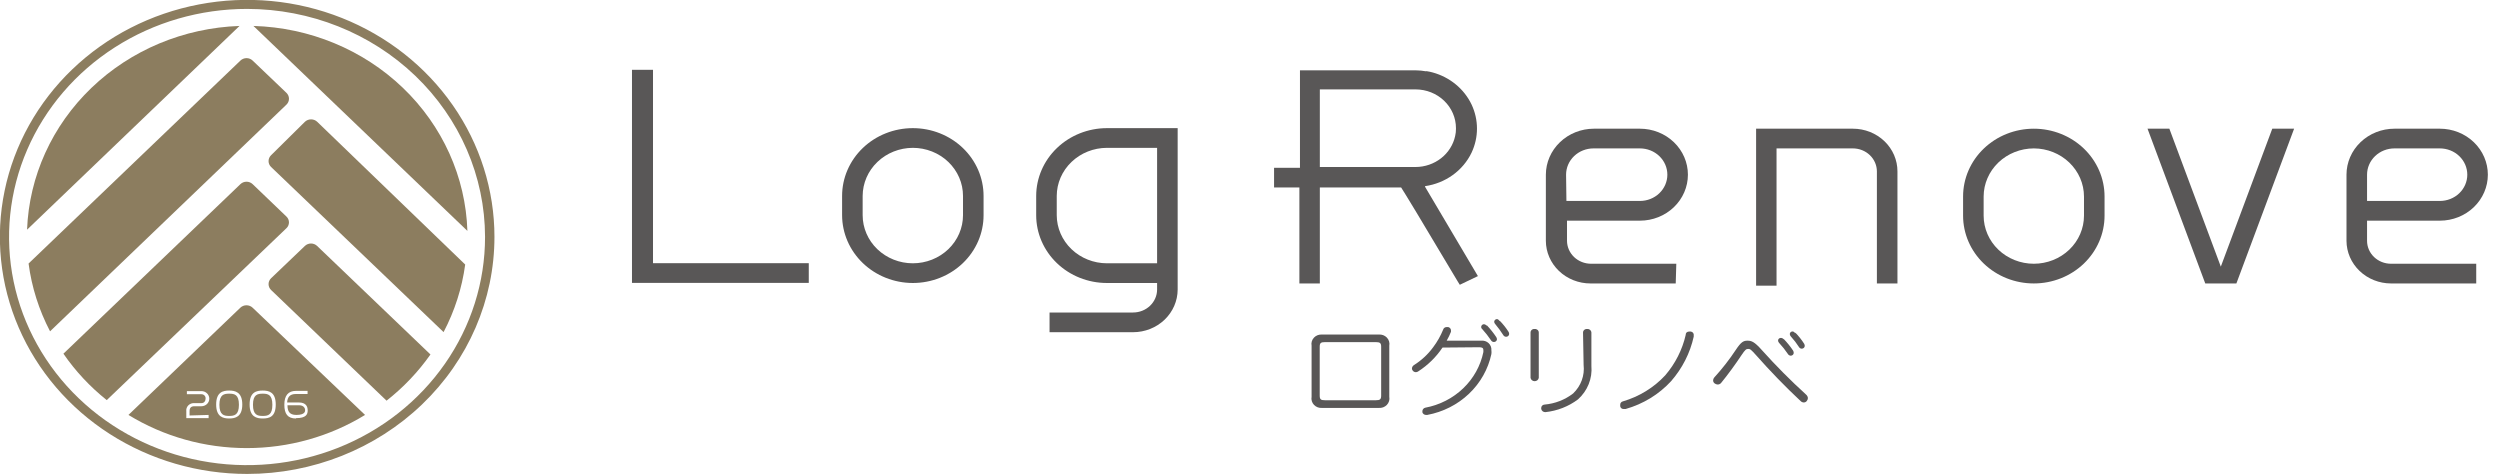
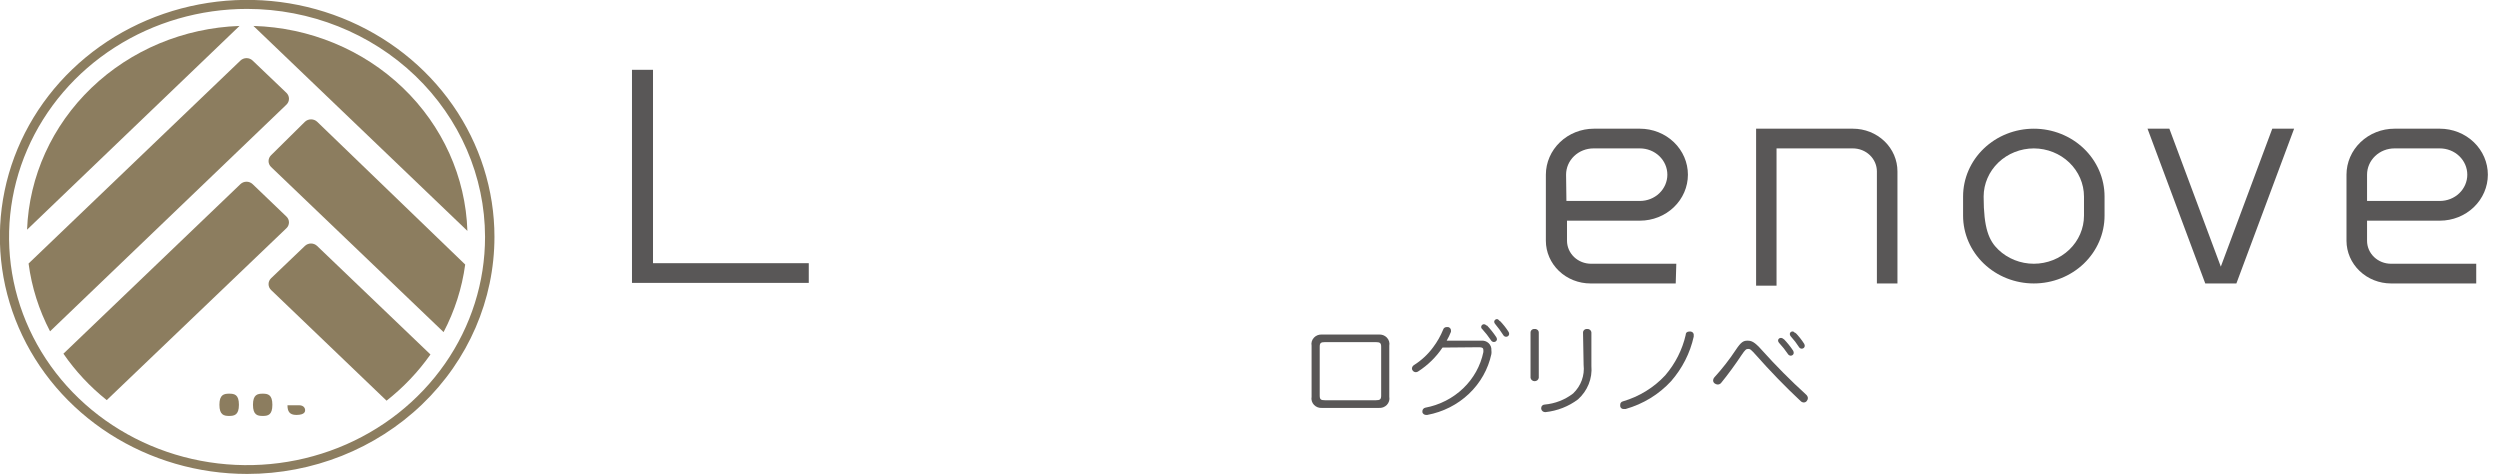
<svg xmlns="http://www.w3.org/2000/svg" width="211" height="40" viewBox="0 0 211 40" fill="none">
  <g clip-path="url(#clip0_5191_31468)">
    <path d="M26.773 10.28C26.635 10.148 26.448 10.074 26.253 10.074C26.058 10.074 25.871 10.148 25.733 10.28L22.881 13.099C22.743 13.231 22.666 13.41 22.666 13.597C22.666 13.784 22.743 13.963 22.881 14.095L37.438 28.029C38.377 26.24 38.994 24.312 39.262 22.326L26.773 10.28Z" fill="#8C7D5F" />
    <path d="M24.175 7.836L21.322 5.112C21.255 5.046 21.174 4.995 21.086 4.96C20.998 4.924 20.903 4.906 20.807 4.906C20.712 4.906 20.617 4.924 20.529 4.96C20.44 4.995 20.36 5.046 20.293 5.112L2.412 22.241C2.673 24.233 3.286 26.168 4.225 27.963L24.175 8.832C24.312 8.7 24.39 8.521 24.39 8.334C24.39 8.148 24.312 7.969 24.175 7.836V7.836Z" fill="#8C7D5F" />
    <path d="M39.448 19.488C39.303 14.943 37.353 10.622 33.998 7.407C30.642 4.192 26.133 2.326 21.39 2.189L39.448 19.488Z" fill="#8C7D5F" />
    <path d="M20.215 2.189C15.512 2.355 11.05 4.22 7.724 7.41C4.398 10.6 2.455 14.878 2.284 19.385L20.215 2.189Z" fill="#8C7D5F" />
    <path d="M26.763 20.757C26.695 20.692 26.615 20.64 26.527 20.605C26.439 20.569 26.344 20.551 26.248 20.551C26.152 20.551 26.058 20.569 25.969 20.605C25.881 20.64 25.801 20.692 25.733 20.757L22.881 23.482C22.743 23.614 22.666 23.793 22.666 23.98C22.666 24.166 22.743 24.345 22.881 24.477L32.625 33.817C34.051 32.697 35.299 31.383 36.331 29.918L26.763 20.757Z" fill="#8C7D5F" />
    <path d="M24.174 19.262C24.242 19.198 24.296 19.121 24.333 19.036C24.37 18.951 24.389 18.861 24.389 18.769C24.389 18.677 24.37 18.586 24.333 18.502C24.296 18.417 24.242 18.34 24.174 18.276L21.322 15.541C21.254 15.476 21.174 15.425 21.086 15.389C20.997 15.354 20.903 15.336 20.807 15.336C20.711 15.336 20.617 15.354 20.528 15.389C20.44 15.425 20.36 15.476 20.292 15.541L5.352 29.852C6.365 31.322 7.597 32.642 9.009 33.77L24.174 19.262Z" fill="#8C7D5F" />
    <path d="M22.175 33.226C21.734 33.226 21.351 33.301 21.351 34.165C21.351 35.03 21.734 35.105 22.175 35.105C22.616 35.105 22.988 35.03 22.988 34.165C22.988 33.301 22.606 33.226 22.175 33.226Z" fill="#8C7D5F" />
    <path d="M19.341 33.226C18.91 33.226 18.518 33.301 18.518 34.165C18.518 35.03 18.91 35.105 19.341 35.105C19.773 35.105 20.165 35.03 20.165 34.165C20.165 33.301 19.793 33.226 19.341 33.226Z" fill="#8C7D5F" />
    <path d="M25.243 34.203H24.263C24.263 34.701 24.42 35.02 25.008 35.02C25.753 35.02 25.753 34.71 25.753 34.607C25.753 34.503 25.674 34.203 25.243 34.203Z" fill="#8C7D5F" />
-     <path d="M21.322 25.971C21.184 25.839 20.997 25.765 20.802 25.765C20.608 25.765 20.421 25.839 20.283 25.971L10.842 35.02C13.823 36.848 17.288 37.819 20.827 37.819C24.366 37.819 27.83 36.848 30.811 35.02L21.322 25.971ZM17.607 35.02V35.292H15.724V34.71C15.712 34.619 15.721 34.528 15.751 34.441C15.781 34.355 15.831 34.276 15.896 34.21C15.962 34.144 16.043 34.093 16.131 34.061C16.221 34.029 16.316 34.016 16.41 34.024H16.999C17.049 34.025 17.099 34.016 17.145 33.996C17.19 33.977 17.231 33.948 17.263 33.911C17.323 33.835 17.354 33.743 17.352 33.648C17.357 33.6 17.352 33.553 17.337 33.507C17.322 33.462 17.297 33.42 17.263 33.384C17.23 33.349 17.189 33.32 17.143 33.301C17.098 33.282 17.049 33.272 16.999 33.272H15.773V33.009H16.999C17.175 33.009 17.345 33.076 17.47 33.196C17.595 33.316 17.665 33.478 17.665 33.648C17.665 33.818 17.595 33.98 17.47 34.1C17.345 34.22 17.175 34.287 16.999 34.287H16.41C16.126 34.287 15.999 34.419 15.999 34.71V35.067L17.607 35.02ZM19.342 35.321C18.832 35.321 18.244 35.189 18.244 34.137C18.244 33.084 18.832 32.962 19.342 32.962C19.851 32.962 20.449 33.094 20.449 34.137C20.449 35.18 19.861 35.321 19.342 35.321V35.321ZM22.175 35.321C21.655 35.321 21.067 35.189 21.067 34.137C21.067 33.084 21.655 32.962 22.175 32.962C22.694 32.962 23.273 33.094 23.273 34.137C23.273 35.18 22.734 35.321 22.175 35.321V35.321ZM24.979 35.321C24.282 35.321 23.998 34.935 23.998 34.155C23.998 33.376 24.331 32.99 24.979 32.99H25.959V33.253H24.979C24.439 33.253 24.263 33.535 24.233 33.968H25.214C25.841 33.968 25.969 34.325 25.969 34.635C25.969 34.945 25.871 35.292 24.979 35.292V35.321Z" fill="#8C7D5F" />
    <path d="M20.861 40C16.733 40 12.698 38.827 9.266 36.629C5.834 34.431 3.159 31.306 1.579 27.651C-0.001 23.995 -0.414 19.973 0.391 16.093C1.197 12.212 3.184 8.648 6.103 5.85C9.022 3.052 12.741 1.147 16.79 0.375C20.838 -0.397 25.035 -0.001 28.848 1.514C32.662 3.028 35.922 5.592 38.215 8.881C40.508 12.171 41.732 16.039 41.732 19.995C41.73 25.3 39.53 30.387 35.616 34.138C31.703 37.889 26.396 39.998 20.861 40V40ZM20.861 0.752C16.888 0.75 13.003 1.878 9.698 3.993C6.393 6.107 3.817 9.114 2.296 12.633C0.774 16.151 0.375 20.023 1.15 23.759C1.925 27.494 3.838 30.926 6.648 33.619C9.458 36.312 13.038 38.146 16.935 38.888C20.832 39.631 24.872 39.249 28.543 37.791C32.214 36.332 35.351 33.863 37.557 30.695C39.764 27.528 40.94 23.804 40.938 19.995C40.93 14.894 38.813 10.004 35.049 6.396C31.286 2.789 26.184 0.759 20.861 0.752V0.752Z" fill="#8C7D5F" />
-     <path d="M120.276 15.767V15.711C121.122 15.589 121.923 15.268 122.608 14.776C123.293 14.284 123.839 13.637 124.197 12.892C124.5 12.251 124.657 11.556 124.657 10.853C124.657 10.149 124.5 9.454 124.197 8.814C123.886 8.165 123.432 7.588 122.867 7.123C122.302 6.657 121.639 6.314 120.923 6.117C120.768 6.074 120.611 6.039 120.452 6.014C120.41 6.005 120.367 6.005 120.325 6.014C120.06 5.965 119.79 5.94 119.521 5.938H109.717V14.16H107.531V15.823H109.668V23.923H111.394V15.823H118.256C118.58 16.321 119.727 18.201 123.02 23.735L123.207 24.036L124.736 23.303L120.276 15.767ZM111.394 7.545H119.481C120.385 7.548 121.25 7.893 121.887 8.506C122.525 9.119 122.883 9.95 122.883 10.815V10.871C122.885 11.077 122.862 11.282 122.815 11.482C122.655 12.218 122.237 12.878 121.63 13.354C121.024 13.829 120.265 14.091 119.481 14.095H111.394V7.545Z" fill="#595757" />
-     <path d="M171.654 23.923C170.071 23.923 168.552 23.32 167.433 22.247C166.313 21.174 165.684 19.718 165.684 18.201V16.585C165.684 15.067 166.313 13.611 167.433 12.538C168.552 11.465 170.071 10.862 171.654 10.862C173.237 10.862 174.756 11.465 175.876 12.538C176.995 13.611 177.624 15.067 177.624 16.585V18.201C177.624 19.718 176.995 21.174 175.876 22.247C174.756 23.32 173.237 23.923 171.654 23.923V23.923ZM171.654 12.525C170.532 12.528 169.456 12.956 168.662 13.717C167.869 14.478 167.422 15.509 167.419 16.585V18.201C167.419 19.277 167.865 20.31 168.66 21.071C169.454 21.832 170.531 22.26 171.654 22.26C172.777 22.26 173.854 21.832 174.649 21.071C175.443 20.31 175.889 19.277 175.889 18.201V16.585C175.887 15.509 175.439 14.478 174.646 13.717C173.852 12.956 172.776 12.528 171.654 12.525V12.525Z" fill="#595757" />
+     <path d="M171.654 23.923C170.071 23.923 168.552 23.32 167.433 22.247C166.313 21.174 165.684 19.718 165.684 18.201V16.585C165.684 15.067 166.313 13.611 167.433 12.538C168.552 11.465 170.071 10.862 171.654 10.862C173.237 10.862 174.756 11.465 175.876 12.538C176.995 13.611 177.624 15.067 177.624 16.585V18.201C177.624 19.718 176.995 21.174 175.876 22.247C174.756 23.32 173.237 23.923 171.654 23.923V23.923ZM171.654 12.525C170.532 12.528 169.456 12.956 168.662 13.717C167.869 14.478 167.422 15.509 167.419 16.585C167.419 19.277 167.865 20.31 168.66 21.071C169.454 21.832 170.531 22.26 171.654 22.26C172.777 22.26 173.854 21.832 174.649 21.071C175.443 20.31 175.889 19.277 175.889 18.201V16.585C175.887 15.509 175.439 14.478 174.646 13.717C173.852 12.956 172.776 12.528 171.654 12.525V12.525Z" fill="#595757" />
    <path d="M149.94 24.111H148.215V10.862H156.39C156.884 10.862 157.373 10.956 157.83 11.137C158.286 11.319 158.7 11.585 159.049 11.92C159.398 12.255 159.674 12.653 159.862 13.09C160.05 13.528 160.146 13.997 160.145 14.47V23.923H158.41V14.47C158.41 13.955 158.196 13.46 157.816 13.095C157.435 12.73 156.919 12.525 156.381 12.525H149.94V24.111Z" fill="#595757" />
    <path d="M141.431 23.923H134.235C133.239 23.923 132.283 23.544 131.577 22.87C130.871 22.195 130.473 21.28 130.471 20.324V14.743C130.473 13.714 130.901 12.729 131.66 12.002C132.418 11.274 133.447 10.865 134.52 10.862H138.411C139.485 10.862 140.515 11.271 141.274 11.999C142.034 12.727 142.46 13.714 142.46 14.743C142.46 15.772 142.034 16.759 141.274 17.487C140.515 18.215 139.485 18.624 138.411 18.624H132.255V20.324C132.258 20.839 132.473 21.331 132.853 21.694C133.233 22.056 133.748 22.26 134.284 22.26H141.48L141.431 23.923ZM132.206 16.96H138.411C139.025 16.96 139.613 16.727 140.047 16.311C140.481 15.895 140.725 15.331 140.725 14.743C140.725 14.155 140.481 13.591 140.047 13.175C139.613 12.759 139.025 12.525 138.411 12.525H134.49C133.877 12.525 133.288 12.759 132.854 13.175C132.42 13.591 132.177 14.155 132.177 14.743L132.206 16.96Z" fill="#595757" />
    <path d="M208.994 23.923H201.799C200.804 23.921 199.85 23.541 199.147 22.866C198.443 22.192 198.047 21.278 198.044 20.324V14.743C198.044 13.714 198.471 12.727 199.23 11.999C199.989 11.271 201.019 10.862 202.093 10.862H205.926C207 10.862 208.03 11.271 208.789 11.999C209.548 12.727 209.975 13.714 209.975 14.743C209.975 15.772 209.548 16.759 208.789 17.487C208.03 18.215 207 18.624 205.926 18.624H199.779V20.324C199.779 20.838 199.992 21.33 200.371 21.693C200.75 22.056 201.263 22.26 201.799 22.26H208.994V23.923ZM199.779 16.96H205.926C206.54 16.96 207.128 16.727 207.562 16.311C207.996 15.895 208.24 15.331 208.24 14.743C208.24 14.155 207.996 13.591 207.562 13.175C207.128 12.759 206.54 12.525 205.926 12.525H202.093C201.479 12.525 200.891 12.759 200.457 13.175C200.023 13.591 199.779 14.155 199.779 14.743V16.96Z" fill="#595757" />
    <path d="M191.78 10.862L187.437 22.504L183.094 10.862H181.251L186.124 23.923H188.751L193.623 10.862H191.78Z" fill="#595757" />
    <path d="M55.114 5.892H53.339V23.876H68.26V22.213H55.114V5.892Z" fill="#595757" />
-     <path d="M77.043 23.885C75.461 23.883 73.944 23.279 72.825 22.206C71.706 21.134 71.076 19.68 71.073 18.163V16.537C71.073 15.02 71.702 13.564 72.822 12.491C73.942 11.418 75.46 10.815 77.043 10.815C78.627 10.815 80.145 11.418 81.265 12.491C82.385 13.564 83.013 15.02 83.013 16.537V18.163C83.013 19.68 82.385 21.136 81.265 22.209C80.145 23.282 78.627 23.885 77.043 23.885V23.885ZM77.043 12.478C75.921 12.481 74.845 12.909 74.052 13.67C73.258 14.43 72.811 15.461 72.808 16.537V18.163C72.808 19.239 73.255 20.272 74.049 21.033C74.843 21.794 75.92 22.222 77.043 22.222C78.167 22.222 79.244 21.794 80.038 21.033C80.832 20.272 81.278 19.239 81.278 18.163V16.537C81.278 16.004 81.169 15.476 80.956 14.984C80.743 14.491 80.431 14.044 80.038 13.667C79.645 13.29 79.178 12.991 78.664 12.787C78.15 12.583 77.6 12.478 77.043 12.478V12.478Z" fill="#595757" />
-     <path d="M93.424 10.815C91.842 10.817 90.325 11.421 89.206 12.494C88.087 13.566 87.457 15.02 87.454 16.537V18.163C87.454 19.68 88.083 21.136 89.203 22.209C90.323 23.282 91.841 23.885 93.424 23.885H97.659V24.44C97.657 24.954 97.442 25.446 97.062 25.809C96.681 26.172 96.167 26.375 95.63 26.375H88.582V28.038H95.63C96.627 28.038 97.583 27.66 98.289 26.985C98.994 26.31 99.392 25.395 99.395 24.44V10.815H93.424ZM93.424 22.222C92.302 22.22 91.226 21.791 90.433 21.03C89.639 20.27 89.192 19.239 89.189 18.163V16.537C89.192 15.461 89.639 14.43 90.433 13.67C91.226 12.909 92.302 12.481 93.424 12.478H97.659V22.222H93.424Z" fill="#595757" />
    <path d="M117.256 33.488C117.28 33.61 117.273 33.736 117.237 33.855C117.202 33.974 117.137 34.083 117.05 34.174C116.962 34.265 116.854 34.336 116.733 34.38C116.613 34.424 116.483 34.44 116.354 34.428H111.6C111.471 34.44 111.341 34.424 111.221 34.38C111.1 34.336 110.991 34.265 110.904 34.174C110.817 34.083 110.752 33.974 110.717 33.855C110.681 33.736 110.674 33.61 110.698 33.488V29.175C110.674 29.054 110.681 28.928 110.717 28.809C110.752 28.69 110.817 28.581 110.904 28.49C110.991 28.399 111.1 28.328 111.221 28.284C111.341 28.24 111.471 28.224 111.6 28.236H116.354C116.483 28.224 116.613 28.24 116.733 28.284C116.854 28.328 116.962 28.399 117.05 28.49C117.137 28.581 117.202 28.69 117.237 28.809C117.273 28.928 117.28 29.054 117.256 29.175V33.488ZM116.129 33.78C116.472 33.78 116.57 33.705 116.57 33.385V29.26C116.57 28.959 116.472 28.875 116.129 28.875H111.825C111.482 28.875 111.384 28.95 111.384 29.26V33.385C111.384 33.714 111.482 33.78 111.825 33.78H116.129Z" fill="#595757" />
    <path d="M121.746 29.335C121.214 30.133 120.517 30.817 119.697 31.346C119.64 31.387 119.572 31.41 119.501 31.412C119.449 31.412 119.398 31.4 119.352 31.377C119.306 31.354 119.266 31.321 119.236 31.28C119.191 31.231 119.167 31.167 119.168 31.102C119.17 31.043 119.187 30.986 119.218 30.935C119.249 30.884 119.292 30.841 119.344 30.81C119.973 30.413 120.518 29.906 120.952 29.316C121.302 28.852 121.588 28.347 121.805 27.813C121.822 27.753 121.859 27.701 121.911 27.663C121.962 27.626 122.025 27.606 122.089 27.606H122.236C122.299 27.622 122.355 27.658 122.396 27.707C122.437 27.756 122.46 27.816 122.462 27.879C122.467 27.919 122.467 27.96 122.462 28.001C122.362 28.26 122.241 28.512 122.099 28.753H122.687H125.001C125.116 28.74 125.233 28.752 125.343 28.787C125.453 28.823 125.553 28.881 125.637 28.959C125.72 29.036 125.784 29.13 125.825 29.234C125.866 29.338 125.883 29.45 125.873 29.561C125.888 29.667 125.888 29.774 125.873 29.88C125.602 31.153 124.943 32.321 123.98 33.236C123.017 34.151 121.793 34.771 120.462 35.02H120.354C120.286 35.019 120.22 34.998 120.166 34.959C120.111 34.92 120.071 34.866 120.05 34.804C120.046 34.769 120.046 34.735 120.05 34.7C120.051 34.633 120.075 34.567 120.12 34.514C120.164 34.461 120.226 34.424 120.295 34.409C121.507 34.181 122.62 33.613 123.493 32.776C124.366 31.939 124.959 30.872 125.197 29.711C125.2 29.655 125.2 29.598 125.197 29.542C125.197 29.382 125.109 29.307 124.844 29.307L121.746 29.335ZM125.491 27.456C125.784 27.766 126.05 28.099 126.285 28.452C126.32 28.509 126.34 28.574 126.344 28.64C126.339 28.703 126.308 28.762 126.259 28.804C126.21 28.846 126.145 28.868 126.079 28.865C126.031 28.863 125.983 28.849 125.942 28.824C125.901 28.8 125.867 28.765 125.844 28.724C125.622 28.395 125.376 28.081 125.109 27.785C125.077 27.761 125.052 27.731 125.035 27.697C125.018 27.663 125.01 27.625 125.01 27.587C125.013 27.527 125.04 27.469 125.086 27.427C125.131 27.385 125.192 27.362 125.256 27.362C125.341 27.374 125.419 27.418 125.471 27.484L125.491 27.456ZM126.579 27.071C126.86 27.359 127.11 27.673 127.324 28.01C127.356 28.065 127.373 28.126 127.373 28.189C127.371 28.252 127.343 28.312 127.295 28.355C127.247 28.399 127.184 28.424 127.118 28.424C127.07 28.423 127.024 28.411 126.982 28.388C126.941 28.365 126.907 28.332 126.883 28.292C126.676 27.965 126.447 27.651 126.197 27.352C126.144 27.299 126.112 27.229 126.108 27.155C126.111 27.095 126.138 27.037 126.184 26.995C126.229 26.953 126.29 26.93 126.354 26.93C126.399 26.941 126.442 26.962 126.477 26.991C126.513 27.02 126.541 27.057 126.559 27.099L126.579 27.071Z" fill="#595757" />
    <path d="M129.873 31.891C129.859 31.97 129.816 32.041 129.753 32.093C129.689 32.145 129.608 32.173 129.525 32.173C129.441 32.173 129.361 32.145 129.297 32.093C129.233 32.041 129.191 31.97 129.177 31.891V28.076C129.175 28.032 129.183 27.989 129.201 27.949C129.218 27.908 129.245 27.872 129.278 27.843C129.312 27.813 129.352 27.791 129.395 27.778C129.439 27.765 129.484 27.761 129.53 27.766C129.573 27.762 129.617 27.767 129.659 27.78C129.7 27.794 129.738 27.815 129.771 27.843C129.803 27.872 129.829 27.906 129.846 27.945C129.864 27.983 129.873 28.025 129.873 28.067V31.891ZM133.608 28.076C133.606 28.034 133.614 27.992 133.63 27.954C133.647 27.915 133.671 27.88 133.703 27.85C133.734 27.821 133.772 27.799 133.813 27.784C133.854 27.77 133.897 27.763 133.941 27.766C133.986 27.761 134.032 27.765 134.076 27.777C134.12 27.79 134.161 27.811 134.195 27.839C134.23 27.867 134.259 27.902 134.279 27.941C134.3 27.98 134.311 28.023 134.314 28.067V30.886C134.36 31.407 134.282 31.931 134.087 32.419C133.892 32.907 133.584 33.346 133.186 33.705C132.391 34.304 131.437 34.678 130.432 34.785V34.785C130.348 34.788 130.266 34.763 130.202 34.713C130.137 34.663 130.093 34.591 130.079 34.513C130.075 34.491 130.075 34.469 130.079 34.447C130.076 34.409 130.081 34.371 130.094 34.335C130.107 34.3 130.128 34.267 130.154 34.239C130.181 34.211 130.213 34.188 130.249 34.172C130.285 34.156 130.323 34.147 130.363 34.146C131.246 34.068 132.085 33.741 132.775 33.206C133.1 32.894 133.348 32.516 133.501 32.1C133.653 31.684 133.707 31.24 133.657 30.801L133.608 28.076Z" fill="#595757" />
    <path d="M142.95 28.311C142.955 28.345 142.955 28.38 142.95 28.414C142.643 29.798 141.987 31.088 141.039 32.173C140.014 33.287 138.682 34.101 137.196 34.522H137.039C136.968 34.525 136.899 34.502 136.844 34.459C136.79 34.415 136.755 34.354 136.745 34.287C136.741 34.246 136.741 34.205 136.745 34.165C136.741 34.097 136.763 34.031 136.806 33.977C136.849 33.924 136.911 33.887 136.98 33.873C138.358 33.469 139.592 32.708 140.548 31.675C141.397 30.684 141.988 29.516 142.274 28.264C142.274 28.067 142.411 27.982 142.578 27.982H142.705C142.744 27.988 142.781 28.001 142.815 28.02C142.848 28.04 142.877 28.066 142.9 28.097C142.923 28.127 142.939 28.162 142.948 28.199C142.956 28.236 142.957 28.274 142.95 28.311Z" fill="#595757" />
    <path d="M148.705 29.551C149.883 30.864 151.13 32.118 152.44 33.31C152.526 33.385 152.579 33.49 152.587 33.601C152.583 33.691 152.549 33.777 152.489 33.846C152.461 33.883 152.424 33.914 152.382 33.935C152.339 33.956 152.292 33.967 152.244 33.968C152.192 33.967 152.14 33.956 152.093 33.934C152.046 33.913 152.004 33.883 151.969 33.846C150.685 32.652 149.332 31.243 148.244 30.012C147.783 29.495 147.715 29.448 147.548 29.448C147.381 29.448 147.293 29.514 146.989 29.965C146.479 30.735 145.823 31.637 145.274 32.304C145.24 32.35 145.196 32.387 145.145 32.413C145.094 32.439 145.037 32.453 144.98 32.455C144.878 32.452 144.781 32.415 144.705 32.352C144.668 32.322 144.638 32.284 144.618 32.242C144.598 32.2 144.587 32.154 144.587 32.107C144.594 32.006 144.635 31.91 144.705 31.835C145.364 31.113 145.964 30.343 146.499 29.533C146.94 28.866 147.146 28.753 147.479 28.753C147.813 28.753 148.058 28.819 148.705 29.551ZM150.548 28.612C150.843 28.917 151.109 29.247 151.342 29.598C151.374 29.66 151.391 29.727 151.391 29.796C151.386 29.857 151.357 29.915 151.31 29.956C151.262 29.998 151.2 30.021 151.136 30.021C151.088 30.018 151.041 30.004 151 29.979C150.959 29.954 150.925 29.921 150.901 29.88C150.678 29.549 150.429 29.235 150.156 28.941C150.1 28.885 150.068 28.811 150.067 28.734C150.069 28.704 150.076 28.675 150.089 28.648C150.102 28.621 150.12 28.597 150.143 28.577C150.166 28.557 150.193 28.541 150.222 28.531C150.251 28.521 150.282 28.517 150.313 28.518C150.359 28.52 150.404 28.533 150.444 28.554C150.485 28.575 150.52 28.604 150.548 28.64V28.612ZM151.528 28.076C151.809 28.364 152.059 28.679 152.273 29.016C152.302 29.072 152.319 29.132 152.322 29.194C152.32 29.258 152.292 29.317 152.244 29.361C152.197 29.405 152.133 29.429 152.067 29.429C152.019 29.428 151.971 29.414 151.93 29.389C151.888 29.365 151.855 29.33 151.832 29.288C151.63 28.973 151.4 28.674 151.146 28.396C151.092 28.339 151.061 28.266 151.058 28.189C151.059 28.159 151.066 28.13 151.079 28.103C151.092 28.076 151.111 28.052 151.133 28.032C151.156 28.012 151.183 27.997 151.212 27.986C151.241 27.976 151.272 27.972 151.303 27.973C151.348 27.981 151.391 27.999 151.427 28.027C151.463 28.055 151.491 28.091 151.508 28.133L151.528 28.076Z" fill="#595757" />
  </g>
  <defs>
    <clipPath id="clip0_5191_31468">
      <rect width="209.945" height="40" fill="white" />
    </clipPath>
  </defs>
</svg>